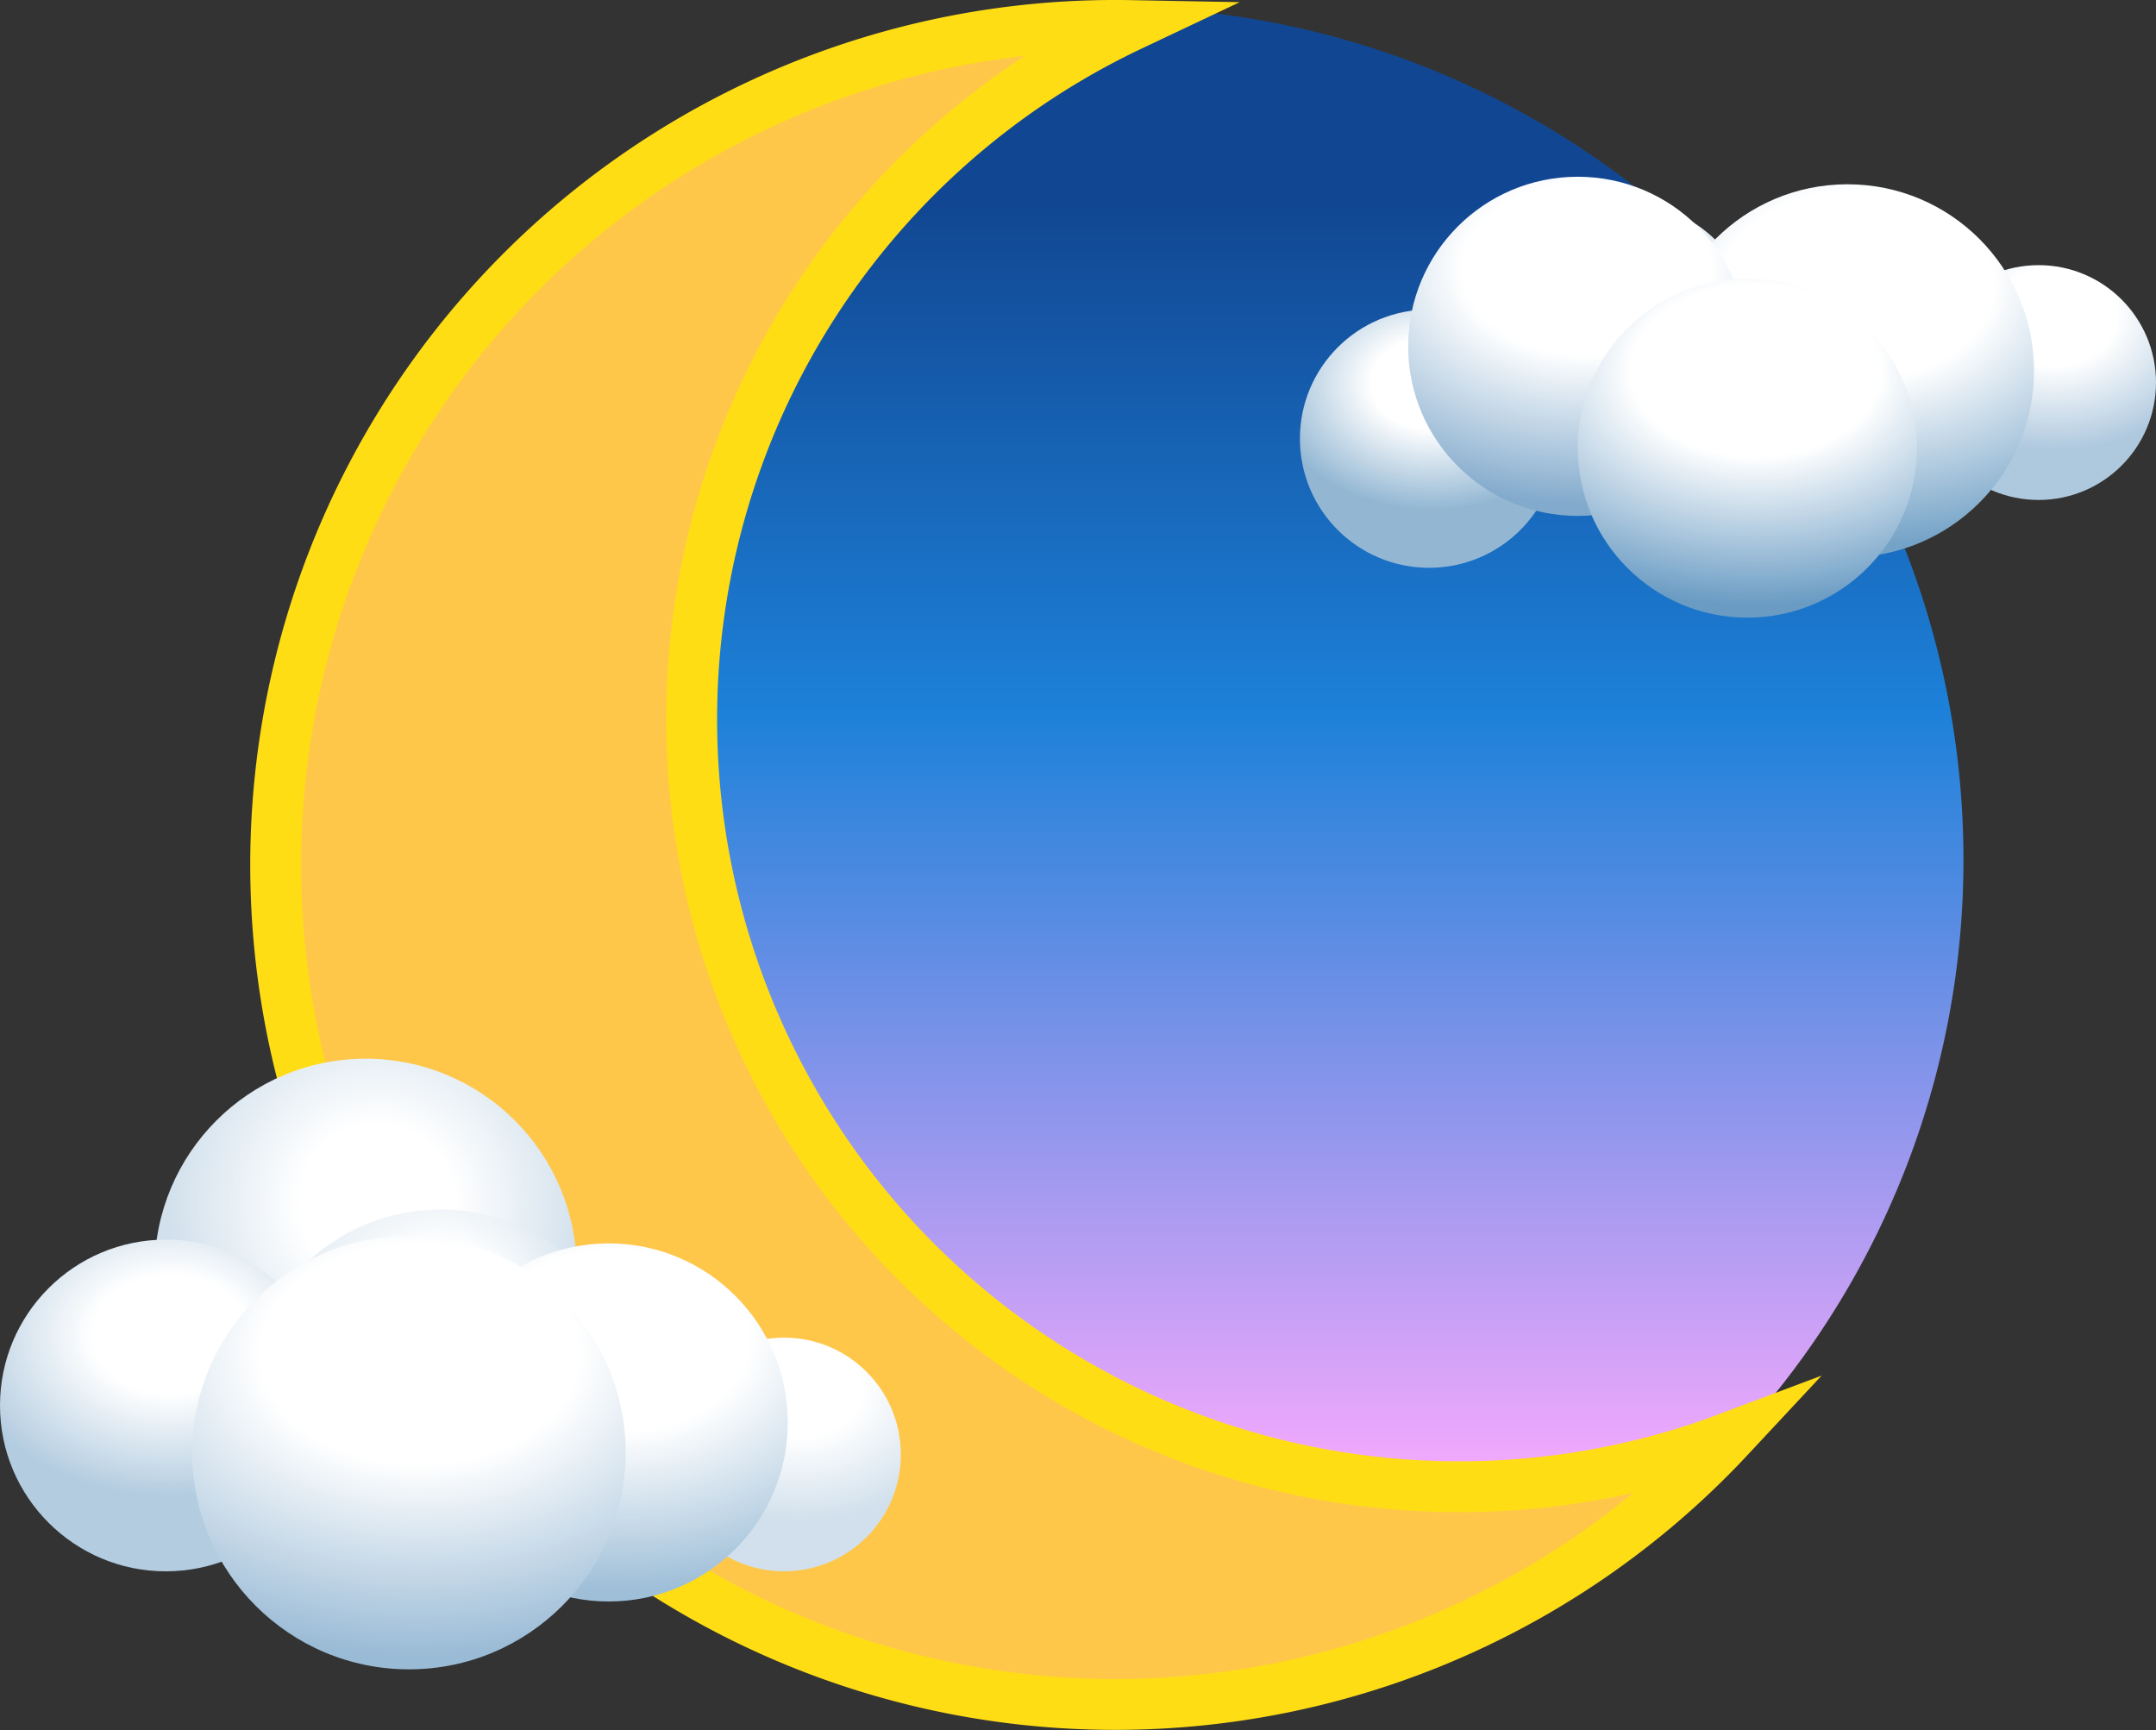
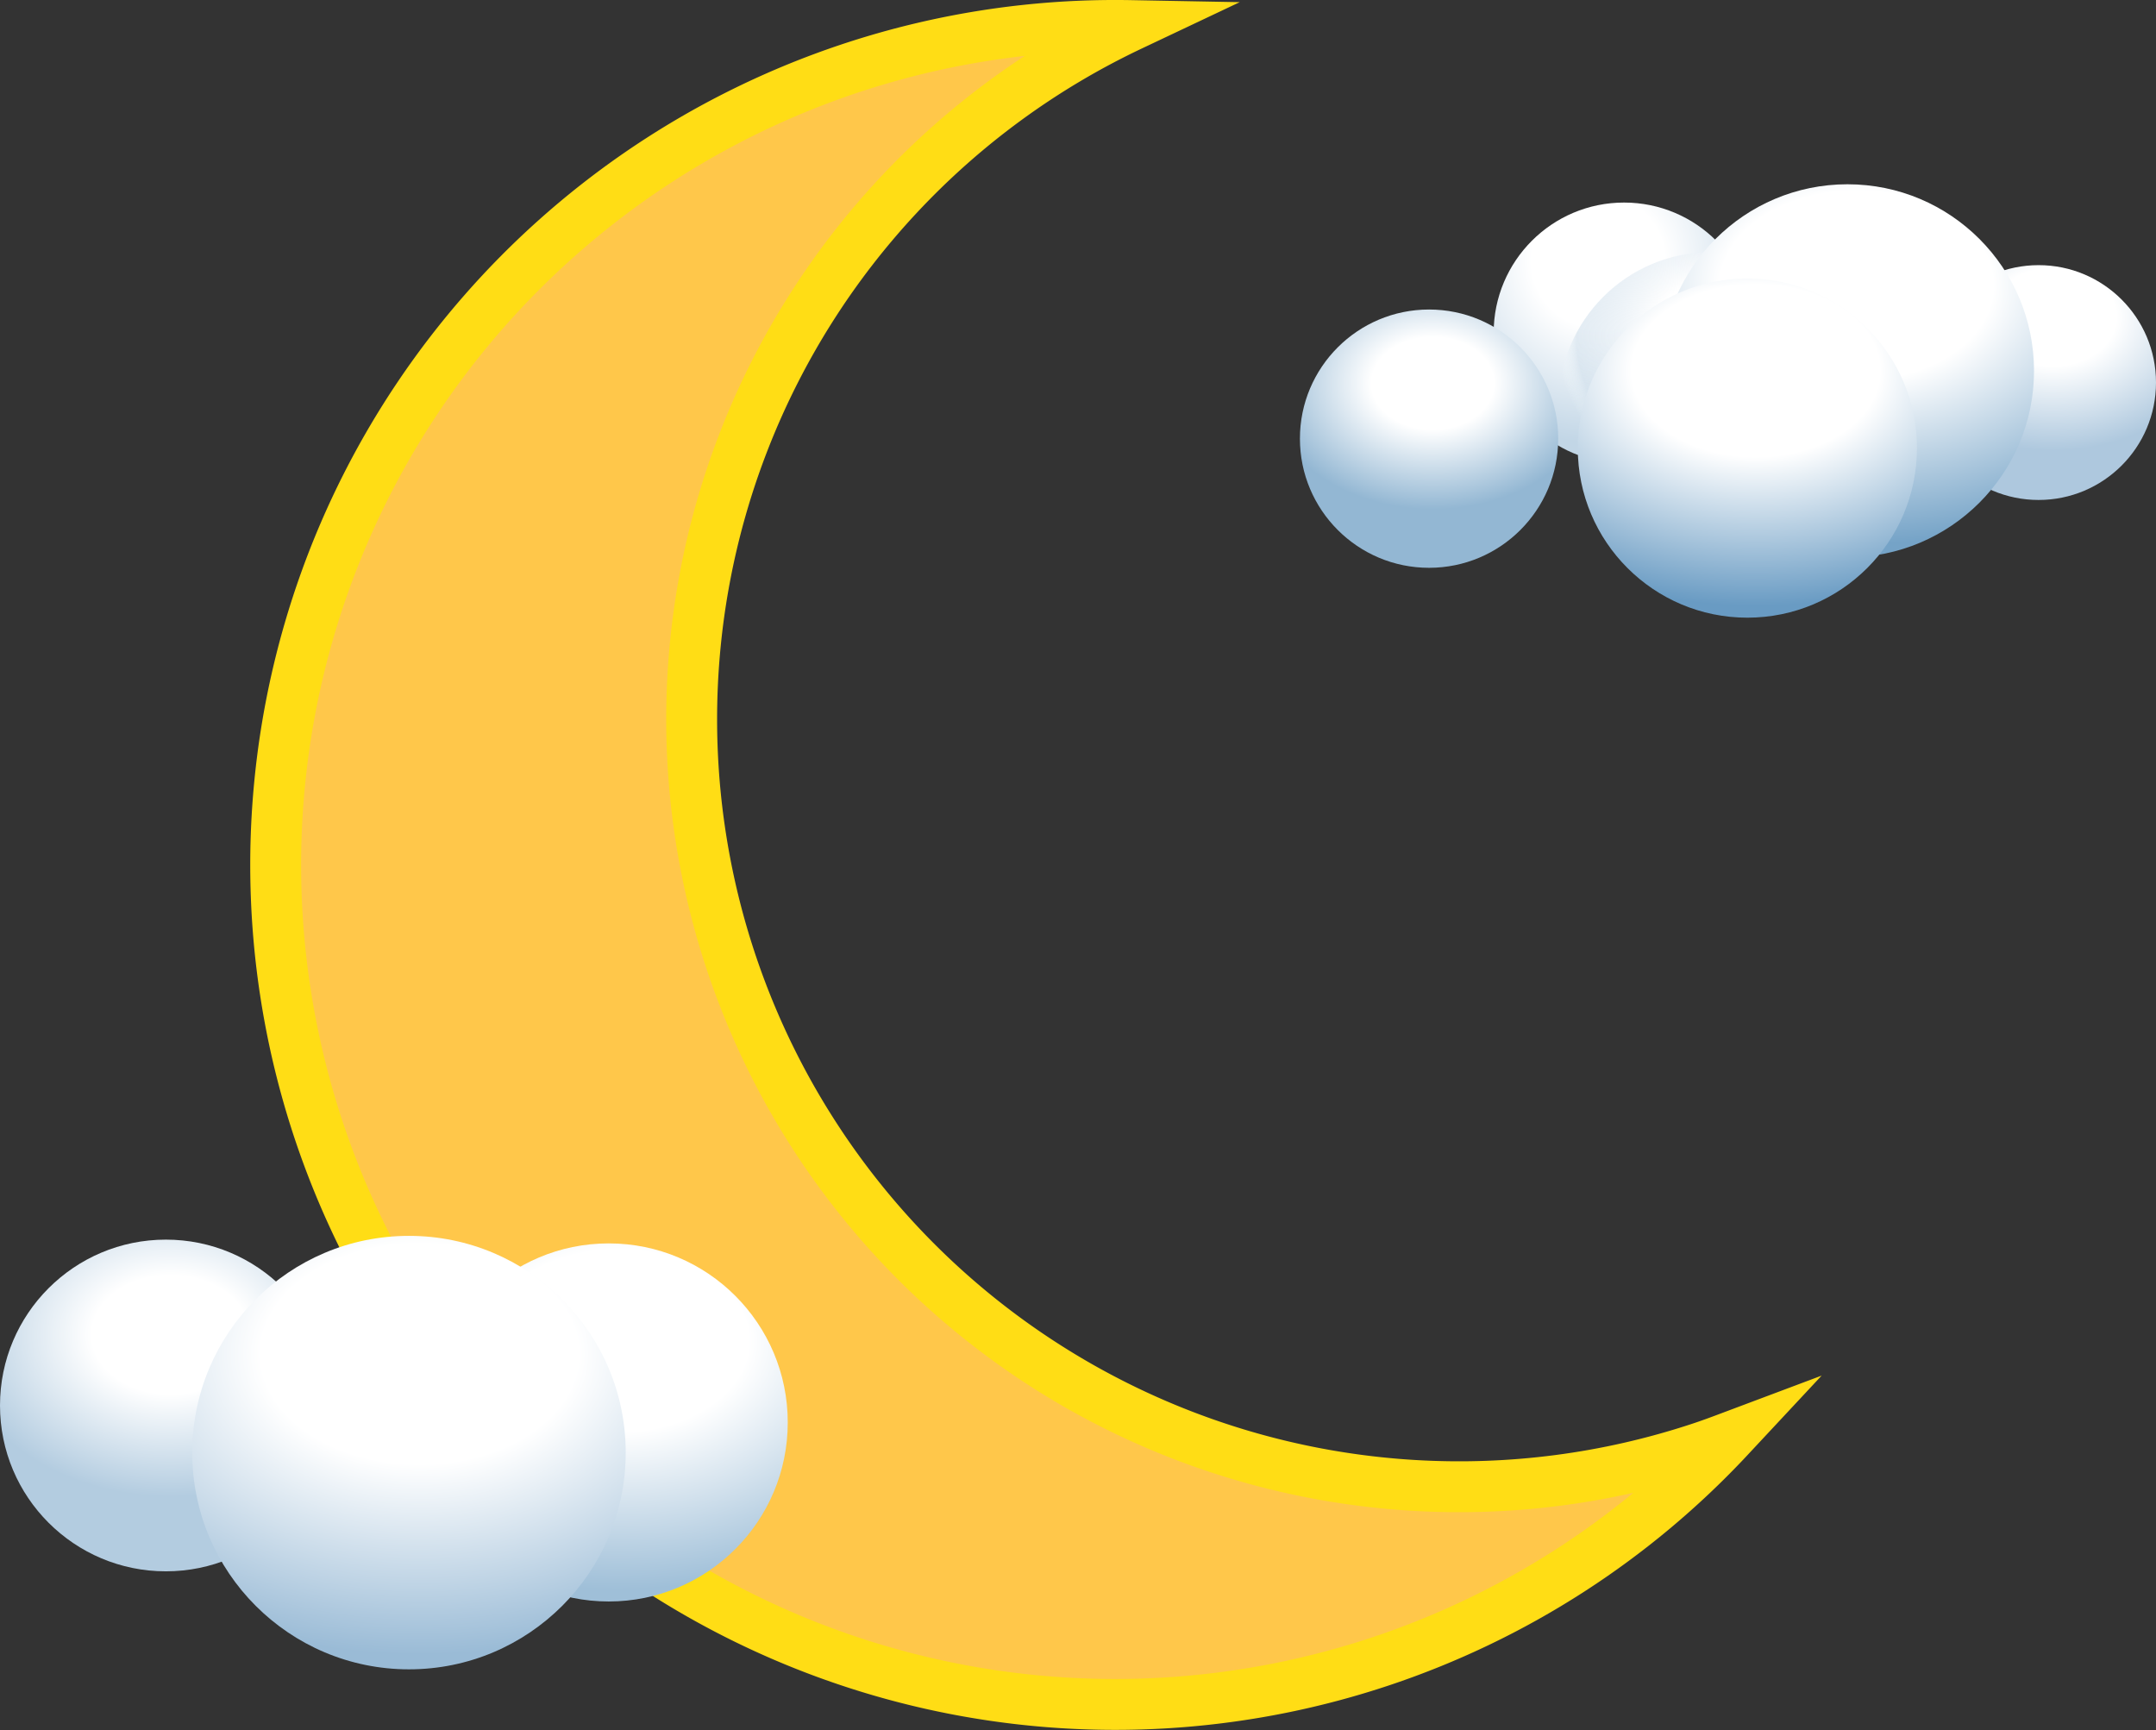
<svg xmlns="http://www.w3.org/2000/svg" xmlns:xlink="http://www.w3.org/1999/xlink" width="63.556" height="51.002" viewBox="0 0 63.556 51.002">
  <rect x="0" y="0" width="63.556" height="51.002" fill="#333333" stroke="none" />
  <defs>
    <linearGradient id="7ae66924-4bd8-468c-8b13-67b93b2df3bc" x1="37.195" y1="47.868" x2="37.195" y2="0.403" gradientUnits="userSpaceOnUse">
      <stop offset="0.07" stop-color="#ffabff" />
      <stop offset="0.565" stop-color="#1d81d9" />
      <stop offset="0.882" stop-color="#114792" />
    </linearGradient>
    <radialGradient id="98b137f1-591c-4560-8bc1-dc85e3b590a5" cx="11.111" cy="35.431" r="6.222" gradientUnits="userSpaceOnUse">
      <stop offset="0.366" stop-color="#fff" />
      <stop offset="1" stop-color="#d1e0ec" />
    </radialGradient>
    <radialGradient id="b0bbecc2-6e27-457d-901d-37ea65d02e77" cx="12.933" cy="38.831" r="5.778" gradientUnits="userSpaceOnUse">
      <stop offset="0.366" stop-color="#fff" />
      <stop offset="0.871" stop-color="#d1e0ec" stop-opacity="0.6" />
      <stop offset="1" stop-color="#f9ffff" stop-opacity="0" />
    </radialGradient>
    <radialGradient id="23a28f49-0b2a-4bfc-8835-a00f9896c26b" cx="5.027" cy="39.326" r="6.323" gradientTransform="translate(0 9.653) scale(1 0.755)" gradientUnits="userSpaceOnUse">
      <stop offset="0.366" stop-color="#fff" />
      <stop offset="1" stop-color="#b3cce0" />
    </radialGradient>
    <radialGradient id="1ba4e2a9-2325-4344-8484-e9736c43f92d" cx="23.535" cy="40.96" r="5.076" gradientTransform="translate(0 9.363) scale(1 0.771)" xlink:href="#98b137f1-591c-4560-8bc1-dc85e3b590a5" />
    <radialGradient id="ed7b1e34-a59b-4ec7-bc9e-acbd9d9e86a3" cx="18.205" cy="39.516" r="10.553" gradientTransform="translate(0 12.105) scale(1 0.694)" gradientUnits="userSpaceOnUse">
      <stop offset="0.366" stop-color="#fff" />
      <stop offset="1" stop-color="#9fbfd8" />
    </radialGradient>
    <radialGradient id="f809e95f-0f74-41b3-90de-2c5431a01b5f" cx="12.371" cy="39.897" r="12.775" gradientTransform="translate(0 12.221) scale(1 0.694)" gradientUnits="userSpaceOnUse">
      <stop offset="0.366" stop-color="#fff" />
      <stop offset="1" stop-color="#9abbd6" />
    </radialGradient>
    <radialGradient id="2469a9d6-94f5-4558-8261-ad53d628082f" cx="47.113" cy="7.698" r="5.36" gradientUnits="userSpaceOnUse">
      <stop offset="0.366" stop-color="#fff" />
      <stop offset="1" stop-color="#c2d6e6" />
    </radialGradient>
    <radialGradient id="4665597c-f347-4e05-872b-8fda14eb8d0d" cx="50.391" cy="9.906" r="4.499" xlink:href="#b0bbecc2-6e27-457d-901d-37ea65d02e77" />
    <radialGradient id="33b76459-4730-43e4-8935-a8098d533988" cx="42.235" cy="11.292" r="4.924" gradientTransform="translate(0 2.772) scale(1 0.755)" gradientUnits="userSpaceOnUse">
      <stop offset="0.366" stop-color="#fff" />
      <stop offset="1" stop-color="#93b7d3" />
    </radialGradient>
    <radialGradient id="41097290-bcfd-4103-8c23-52e070e92a7d" cx="60.521" cy="9.352" r="5.1" gradientTransform="translate(0 2.138) scale(1 0.771)" gradientUnits="userSpaceOnUse">
      <stop offset="0.366" stop-color="#fff" />
      <stop offset="1" stop-color="#aec8de" />
    </radialGradient>
    <radialGradient id="28a915b7-b218-4eea-bb6f-ff1d286e83e0" cx="54.733" cy="8.415" r="10.995" gradientTransform="translate(0 2.578) scale(1 0.694)" gradientUnits="userSpaceOnUse">
      <stop offset="0.366" stop-color="#fff" />
      <stop offset="1" stop-color="#75a3c7" />
    </radialGradient>
    <radialGradient id="6430f4e1-43fa-443b-b7c4-84088b1ce4b7" cx="46.758" cy="7.923" r="9.996" gradientTransform="translate(0 2.427) scale(1 0.694)" gradientUnits="userSpaceOnUse">
      <stop offset="0.366" stop-color="#fff" />
      <stop offset="1" stop-color="#82aacc" />
    </radialGradient>
    <radialGradient id="dc174d2e-f662-49f7-8be3-beff6a9aec84" cx="51.758" cy="10.923" r="9.996" gradientTransform="translate(0 3.346) scale(1 0.694)" gradientUnits="userSpaceOnUse">
      <stop offset="0.366" stop-color="#fff" />
      <stop offset="1" stop-color="#699bc3" />
    </radialGradient>
  </defs>
  <title>night</title>
  <g id="6706179a-68bc-40ca-8539-c7834daab981" data-name="Слой 2">
    <g id="aad9c423-6ef7-48a2-8228-c20e8b7b7abf" data-name="Layer 1">
      <g>
        <g id="da33c68f-6ec2-4c41-aba1-e2607343428a" data-name="&lt;Группа&gt;">
-           <path id="a25264da-f741-4886-b71f-77118b2bdc95" data-name="&lt;Контур&gt;" d="M57.88,25.327a25.031,25.031,0,0,1-6.849,17.238c-4.58,4.852-11.563.985-18.761.985-13.872,0-15.76-4.843-15.76-18.715S31.613.21,32.762.21A25.117,25.117,0,0,1,57.88,25.327Z" fill="url(#7ae66924-4bd8-468c-8b13-67b93b2df3bc)" />
          <path id="7c9963c9-8878-4932-9c8a-3109aa8fc474" data-name="&lt;Контур&gt;" d="M50.107,42.686A22.624,22.624,0,0,1,33.334.754,24.747,24.747,0,1,0,50.97,42.377C50.685,42.484,50.4,42.59,50.107,42.686Z" fill="#ffc74a" stroke="#ffdd15" stroke-miterlimit="10" stroke-width="1.5" />
        </g>
        <g id="9a1702d6-2f24-4acf-ba59-1a64caf1016b" data-name="&lt;Группа&gt;">
-           <circle id="a1fed7f0-6e87-493c-9270-4cb96a3829a3" data-name="&lt;Контур&gt;" cx="10.778" cy="37.431" r="6.222" fill="url(#98b137f1-591c-4560-8bc1-dc85e3b590a5)" />
-           <circle id="42f0256c-3187-414c-86b9-71c6c83dca6c" data-name="&lt;Контур&gt;" cx="13" cy="41.431" r="5.778" fill="url(#b0bbecc2-6e27-457d-901d-37ea65d02e77)" />
          <circle id="108b8ff6-062a-4f6c-9d83-30cb3028339d" data-name="&lt;Контур&gt;" cx="4.889" cy="41.431" r="4.889" fill="url(#23a28f49-0b2a-4bfc-8835-a00f9896c26b)" />
-           <circle id="545da767-54a1-4134-ada3-74a772cffc38" data-name="&lt;Контур&gt;" cx="23.111" cy="42.875" r="3.444" fill="url(#1ba4e2a9-2325-4344-8484-e9736c43f92d)" />
          <circle id="6ecf4142-8992-4542-9dc4-06abb7de80b6" data-name="&lt;Контур&gt;" cx="17.944" cy="41.931" r="5.278" fill="url(#ed7b1e34-a59b-4ec7-bc9e-acbd9d9e86a3)" />
          <circle id="cb44d027-dbdc-4773-a74a-9665247392fd" data-name="&lt;Контур&gt;" cx="12.056" cy="42.82" r="6.389" fill="url(#f809e95f-0f74-41b3-90de-2c5431a01b5f)" />
        </g>
        <g id="b1c861ba-bf70-440a-8953-7cb65e93fa70" data-name="&lt;Группа&gt;">
          <circle id="5d9ae6ab-d4a8-4a3a-bcd3-b1585aafd2c8" data-name="&lt;Контур&gt;" cx="47.876" cy="9.816" r="3.845" fill="url(#2469a9d6-94f5-4558-8261-ad53d628082f)" />
          <circle id="b4a7efbc-f319-43e9-a444-4c40dbc04154" data-name="&lt;Контур&gt;" cx="50.443" cy="11.931" r="4.499" fill="url(#4665597c-f347-4e05-872b-8fda14eb8d0d)" />
          <circle id="ac3e2587-933f-4176-835a-54c8c99a8e04" data-name="&lt;Контур&gt;" cx="42.127" cy="12.931" r="3.807" fill="url(#33b76459-4730-43e4-8935-a8098d533988)" />
          <circle id="94233074-1b6f-4733-8be0-c04b326dd2e1" data-name="&lt;Контур&gt;" cx="60.095" cy="11.277" r="3.461" fill="url(#41097290-bcfd-4103-8c23-52e070e92a7d)" />
          <circle id="ffa3b4e7-02ef-469d-a22f-2901ab777968" data-name="&lt;Контур&gt;" cx="54.461" cy="10.931" r="5.499" fill="url(#28a915b7-b218-4eea-bb6f-ff1d286e83e0)" />
-           <circle id="354eb629-40e7-4662-8701-736265e8ab76" data-name="&lt;Контур&gt;" cx="46.51" cy="10.209" r="4.999" fill="url(#6430f4e1-43fa-443b-b7c4-84088b1ce4b7)" />
          <circle id="573ee17c-7b23-4a90-9a5b-8a06ca5f4123" data-name="&lt;Контур&gt;" cx="51.51" cy="13.209" r="4.999" fill="url(#dc174d2e-f662-49f7-8be3-beff6a9aec84)" />
        </g>
      </g>
    </g>
  </g>
</svg>